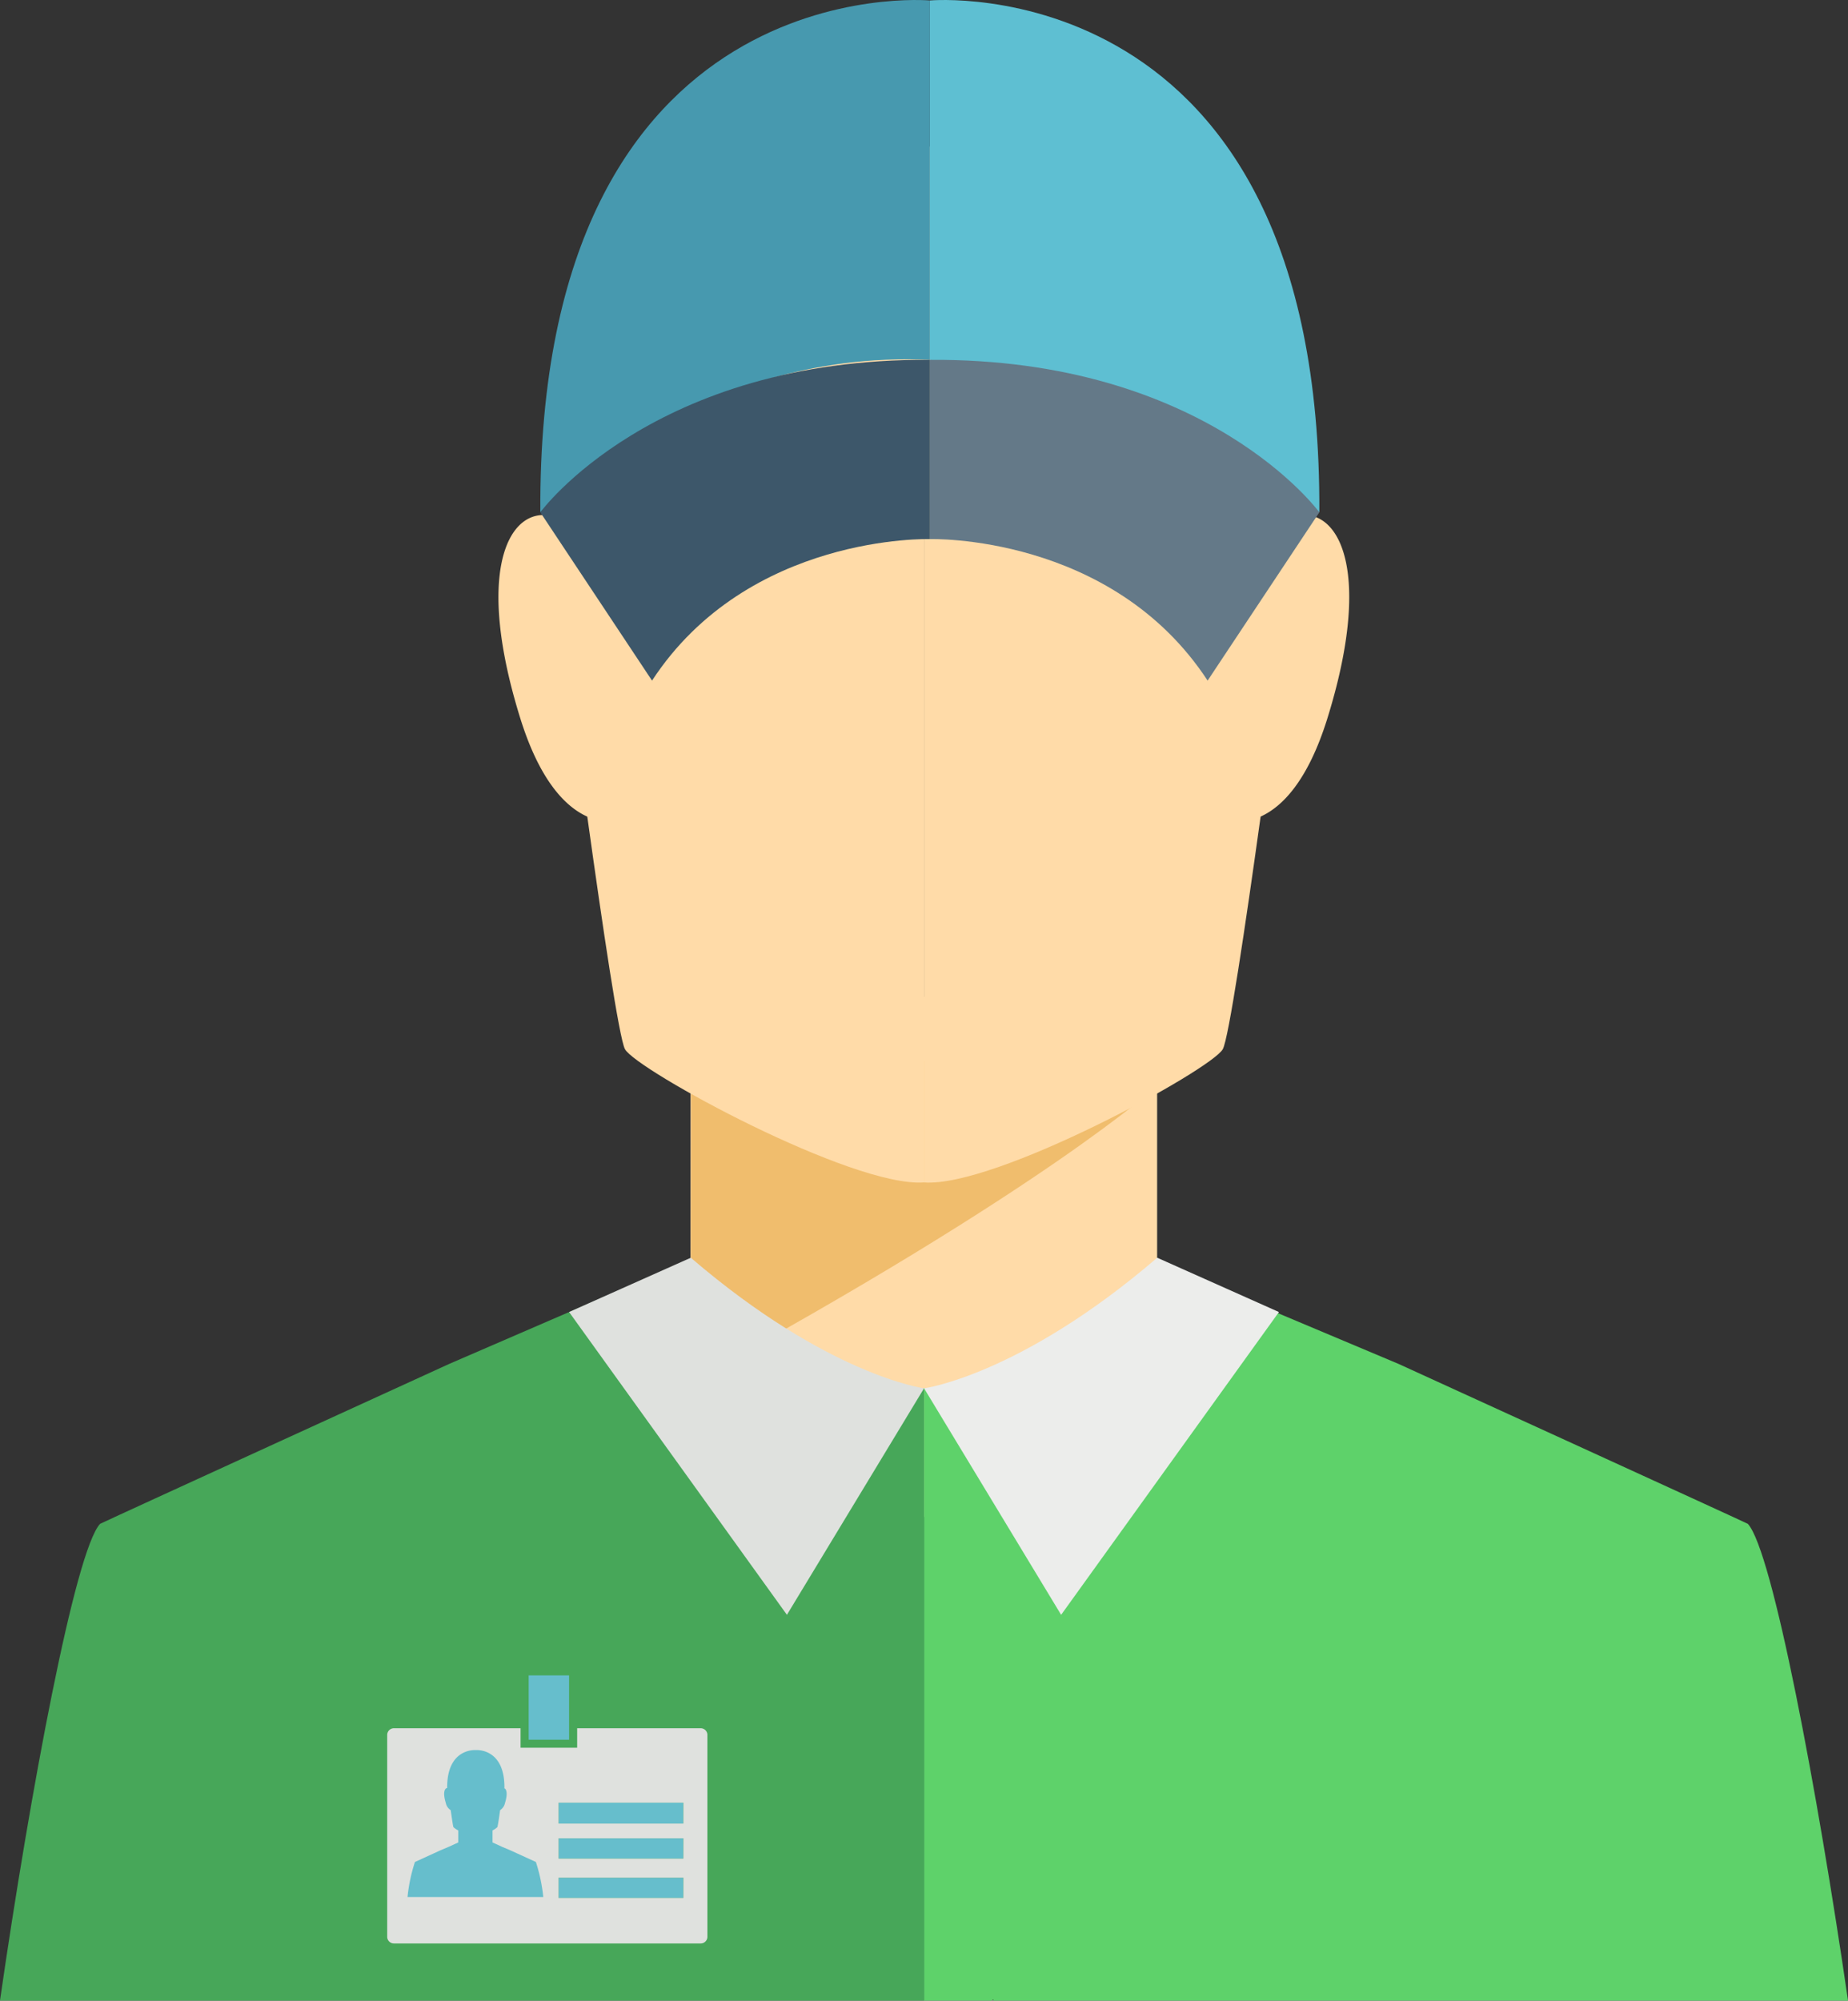
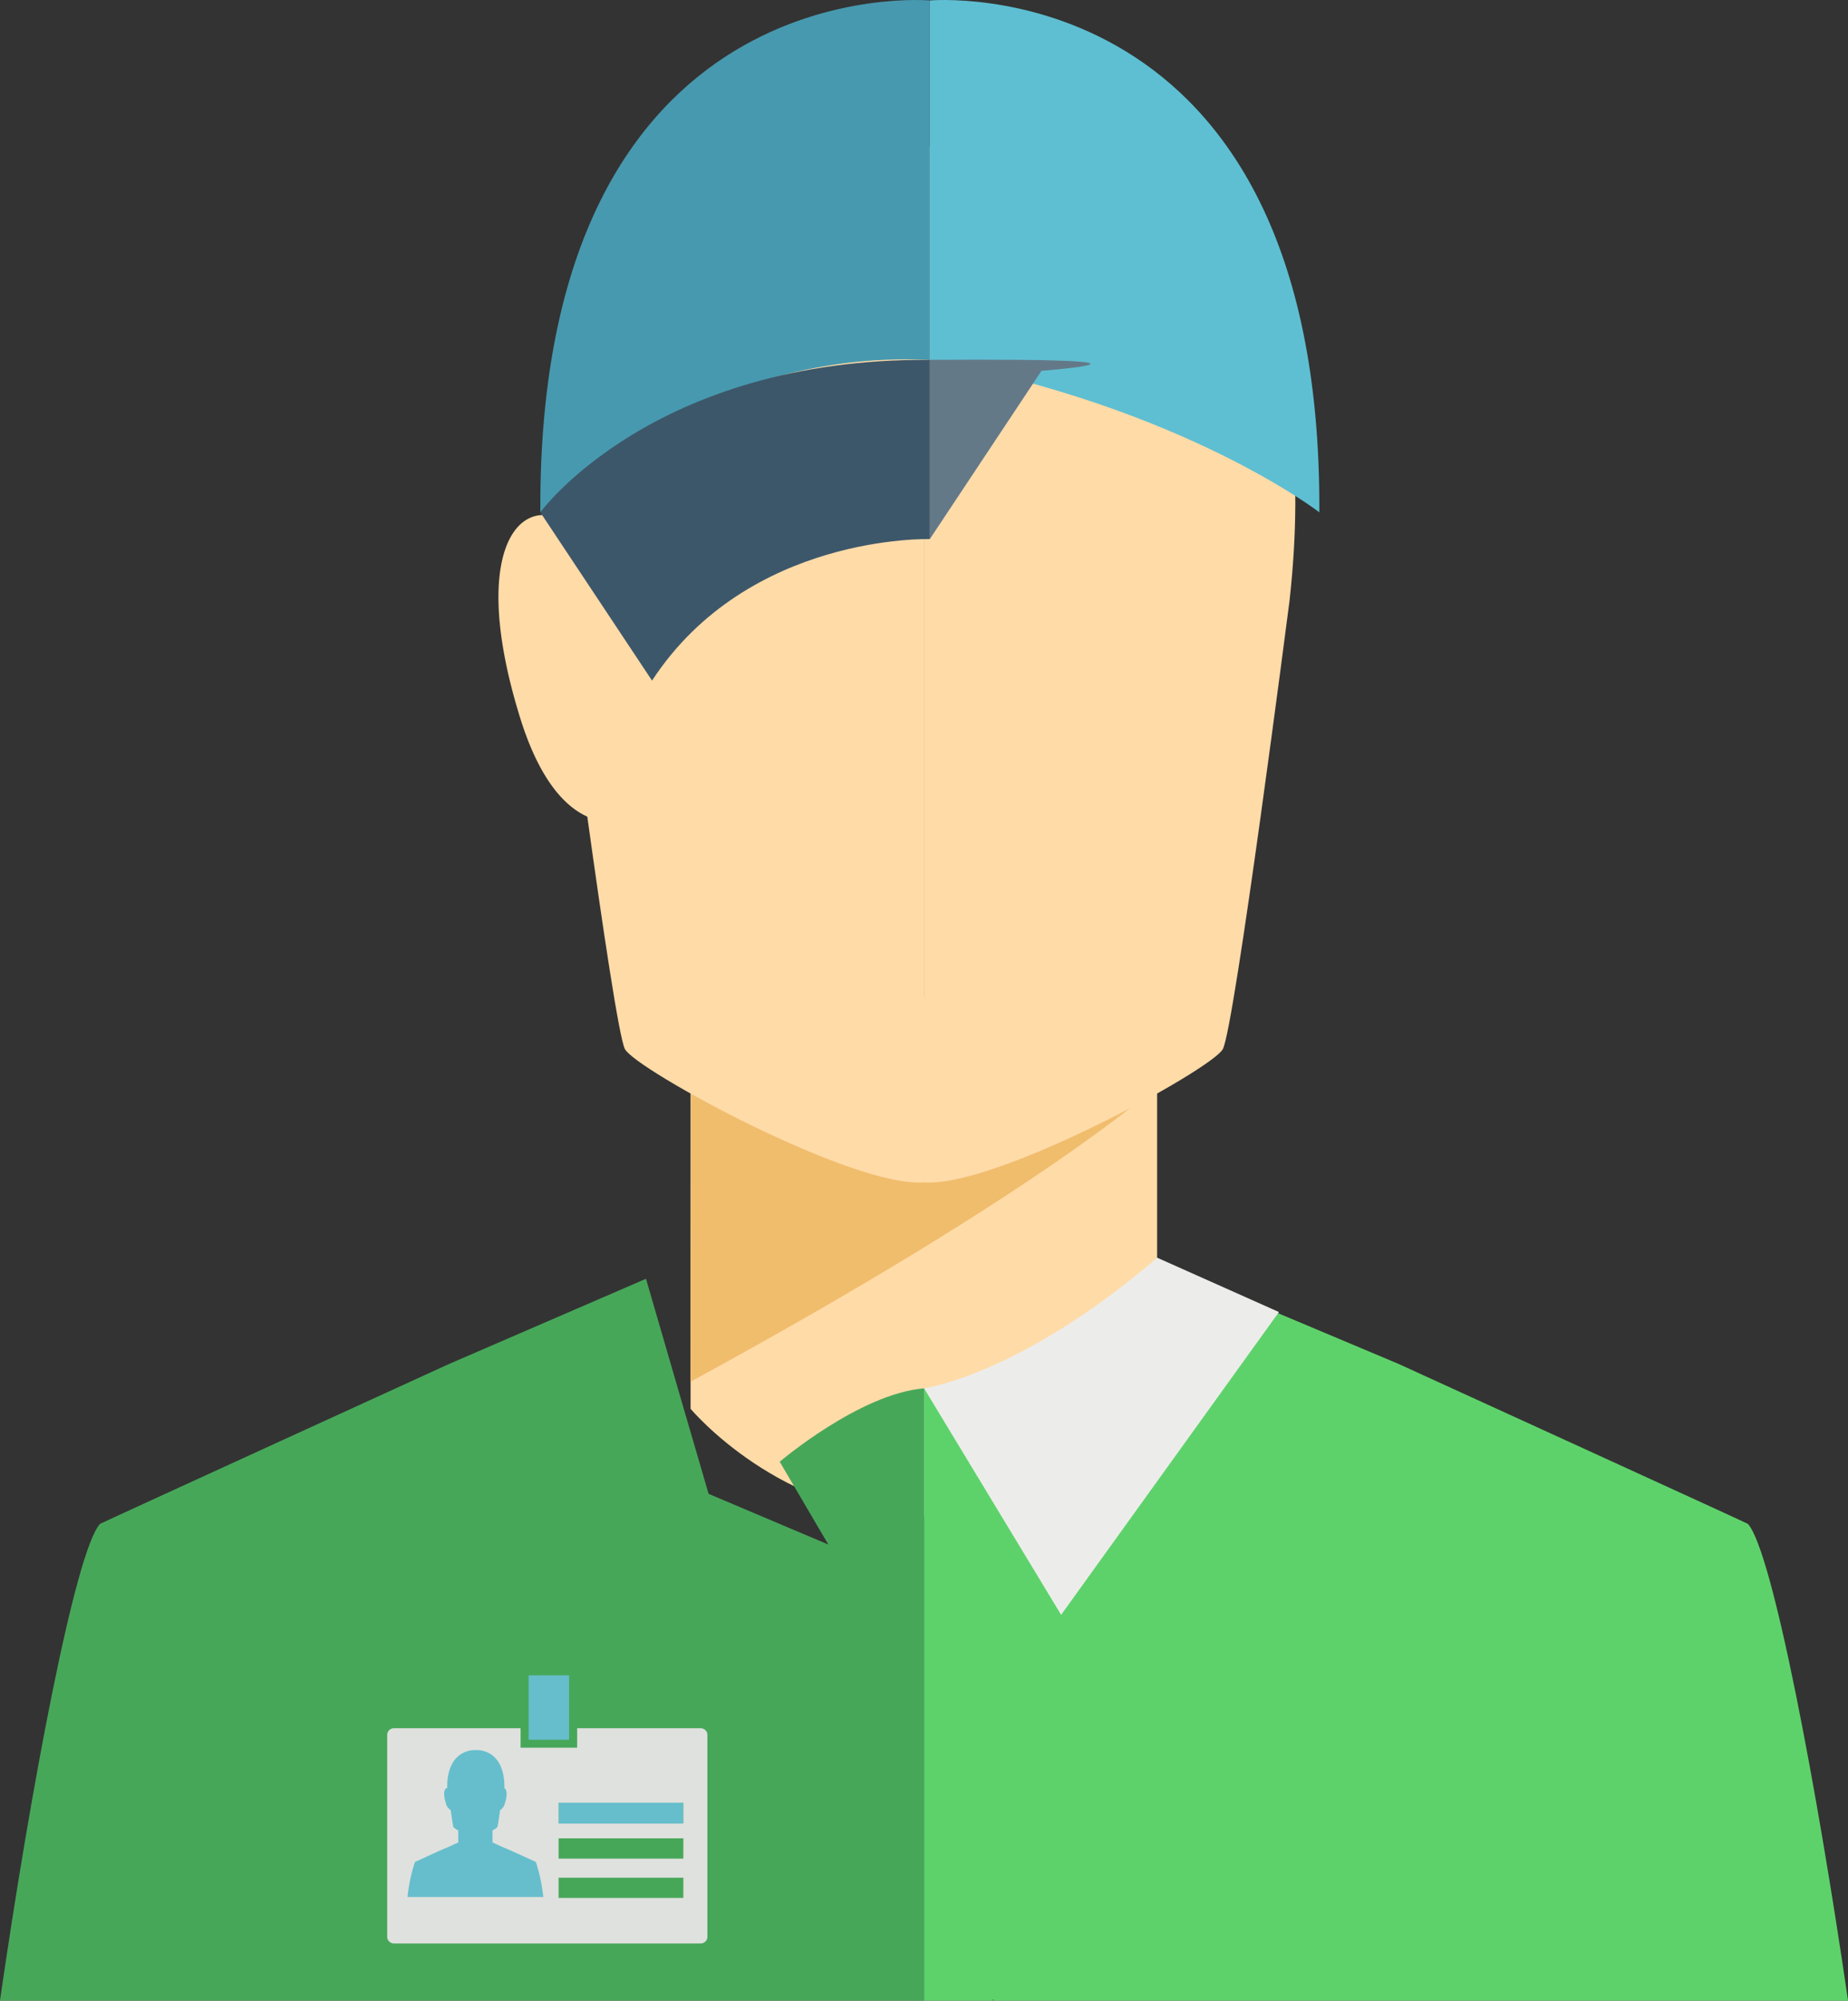
<svg xmlns="http://www.w3.org/2000/svg" width="118.34" height="128.068" viewBox="0 0 118.34 128.068">
  <rect x="0" y="0" width="118.34" height="128.068" fill="#333333" stroke="none" />
  <g id="Grupo_163373" data-name="Grupo 163373" transform="translate(-39.445 -239.72)">
    <path id="Trazado_4701" data-name="Trazado 4701" d="M79.863,279.644l-14.951-7.5v33.876s5.774,6.925,14.951,6.925c10.818,0,14.926-6.374,14.926-6.374V277.147Z" transform="translate(18.755 23.881)" fill="#ffdba8" />
    <path id="Trazado_4702" data-name="Trazado 4702" d="M94.789,281.107s-7.132,6.576-29.877,18.939l.049-22.143Z" transform="translate(18.755 28.12)" fill="#f0bd6d" />
    <path id="Trazado_4703" data-name="Trazado 4703" d="M60.335,274.857s3.534,27.382,4.266,28.716,14.558,8.87,19.153,8.531V245.857S54.783,233.818,60.335,274.857Z" transform="translate(14.864 3.307)" fill="#ffdba8" />
    <path id="Trazado_4704" data-name="Trazado 4704" d="M96.928,274.311s-3.527,27.382-4.275,28.716c-.733,1.321-14.55,8.87-19.13,8.531V245.311S100.758,239.547,96.928,274.311Z" transform="translate(25.096 3.854)" fill="#ffdba8" />
-     <path id="Trazado_4705" data-name="Trazado 4705" d="M84.622,278.228s4.046,1.506,6.543-6.468c2.867-9.184.887-13.319-1.714-13.041a5.488,5.488,0,0,0-2.188.585,5.268,5.268,0,0,0-2.238,2.933Z" transform="translate(33.27 13.982)" fill="#ffdba8" />
    <path id="Trazado_4706" data-name="Trazado 4706" d="M65.791,278.228s-4.049,1.506-6.553-6.468c-2.869-9.184-.887-13.319,1.717-13.041a5.454,5.454,0,0,1,2.183.585,5.273,5.273,0,0,1,2.242,2.933Z" transform="translate(13.537 13.982)" fill="#ffdba8" />
    <g id="Grupo_163368" data-name="Grupo 163368" transform="translate(39.445 321.579)">
      <path id="Trazado_4707" data-name="Trazado 4707" d="M126.277,302.427c-.033-.042-22.371-10.24-22.371-10.24L91.647,287.03l-2.514,8.417-.894,3-8.007,4.3,2.525-4.291s-5.128-4.359-9.234-4.7v39.195h4.322l.13-.082-.024.082h54.74C130.747,319.571,127.857,304.155,126.277,302.427Z" transform="translate(-14.349 -286.738)" fill="#5ed26a" />
      <path id="Trazado_4708" data-name="Trazado 4708" d="M89.376,298.574l3.112,5.3-7.666-3.245-1.473-5.043-2.537-8.724-12.6,5.449s-22.325,10.2-22.36,10.24c-1.594,1.728-4.477,17.144-6.409,30.52H98.618V293.876C94.492,294.216,89.376,298.574,89.376,298.574Z" transform="translate(-39.445 -286.862)" fill="#47a759" />
    </g>
-     <path id="Trazado_4709" data-name="Trazado 4709" d="M68.225,286.086l-7.793,3.476,13.949,19.382,8.781-14.5S77.017,293.631,68.225,286.086Z" transform="translate(15.456 34.146)" fill="#dfe1de" />
    <path id="Trazado_4710" data-name="Trazado 4710" d="M88.455,286.086l7.793,3.476L82.3,308.945l-8.776-14.5S79.662,293.631,88.455,286.086Z" transform="translate(25.096 34.146)" fill="#ecedeb" />
    <g id="Grupo_163369" data-name="Grupo 163369" transform="translate(74.044 239.72)">
      <path id="Trazado_4711" data-name="Trazado 4711" d="M73.735,262.756V239.75s25.123-2.261,24.944,32.767C98.679,272.516,89.966,265.774,73.735,262.756Z" transform="translate(-48.792 -239.72)" fill="#5ebfd2" />
      <path id="Trazado_4712" data-name="Trazado 4712" d="M84.314,262.756V239.75s-25.121-2.261-24.942,32.767C59.371,272.516,69.064,262.045,84.314,262.756Z" transform="translate(-59.37 -239.72)" fill="#4799af" />
-       <path id="Trazado_4713" data-name="Trazado 4713" d="M73.735,252.986v11.474s11.631-.356,17.79,9.059l7.154-10.773S91.48,252.867,73.735,252.986Z" transform="translate(-48.792 -229.951)" fill="#647988" />
+       <path id="Trazado_4713" data-name="Trazado 4713" d="M73.735,252.986v11.474l7.154-10.773S91.48,252.867,73.735,252.986Z" transform="translate(-48.792 -229.951)" fill="#647988" />
      <path id="Trazado_4714" data-name="Trazado 4714" d="M84.313,252.986v11.474s-11.627-.356-17.788,9.059l-7.154-10.773S66.57,252.867,84.313,252.986Z" transform="translate(-59.37 -229.951)" fill="#3d576a" />
    </g>
    <g id="Grupo_163372" data-name="Grupo 163372" transform="translate(64.238 346.967)">
      <g id="Grupo_163371" data-name="Grupo 163371">
-         <rect id="Rectángulo_147970" data-name="Rectángulo 147970" width="7.99" height="1.292" transform="translate(10.973 12.954)" fill="#66becc" />
-         <rect id="Rectángulo_147971" data-name="Rectángulo 147971" width="7.99" height="1.296" transform="translate(10.973 10.436)" fill="#66becc" />
        <rect id="Rectángulo_147972" data-name="Rectángulo 147972" width="7.99" height="1.334" transform="translate(10.973 8.152)" fill="#66becc" />
        <path id="Trazado_4715" data-name="Trazado 4715" d="M61.529,304.866v-3.383H58.941V305.6h2.589Z" transform="translate(-49.88 -301.482)" fill="#66becc" />
        <g id="Grupo_163370" data-name="Grupo 163370" transform="translate(0 3.384)">
          <path id="Trazado_4716" data-name="Trazado 4716" d="M73.789,303.431h-7.9v1.247H62.266v-1.247h-8.1a.43.43,0,0,0-.441.412v12.949a.428.428,0,0,0,.441.415H73.789a.428.428,0,0,0,.441-.415V303.843A.43.43,0,0,0,73.789,303.431Zm-1.1,10.861H64.7V313h7.991Zm0-2.514H64.7v-1.3h7.991Zm0-2.245H64.7V308.2h7.991Z" transform="translate(-53.723 -303.431)" fill="#dfe1de" />
        </g>
      </g>
      <path id="Trazado_4717" data-name="Trazado 4717" d="M62.694,311.4l-1.643-.75-.566-.238h.007l-.575-.262h0v-.769a1.337,1.337,0,0,0,.307-.21c.03-.05.108-.582.179-1.09a.713.713,0,0,0,.314-.464c.182-.582.1-.889-.054-.945l.016-.026c.014-2.57-1.832-2.408-1.832-2.408s-1.846-.161-1.835,2.408l.012.016c-.179.007-.3.309-.1.955a.7.7,0,0,0,.314.464c.075.509.149,1.04.177,1.09a1.294,1.294,0,0,0,.307.21v.769l-.57.262h0l-.563.238-1.641.75a10.574,10.574,0,0,0-.474,2.243H59.14l.009-.01v.01h4.018A10.851,10.851,0,0,0,62.694,311.4Z" transform="translate(-53.17 -299.455)" fill="#66becc" />
    </g>
  </g>
</svg>